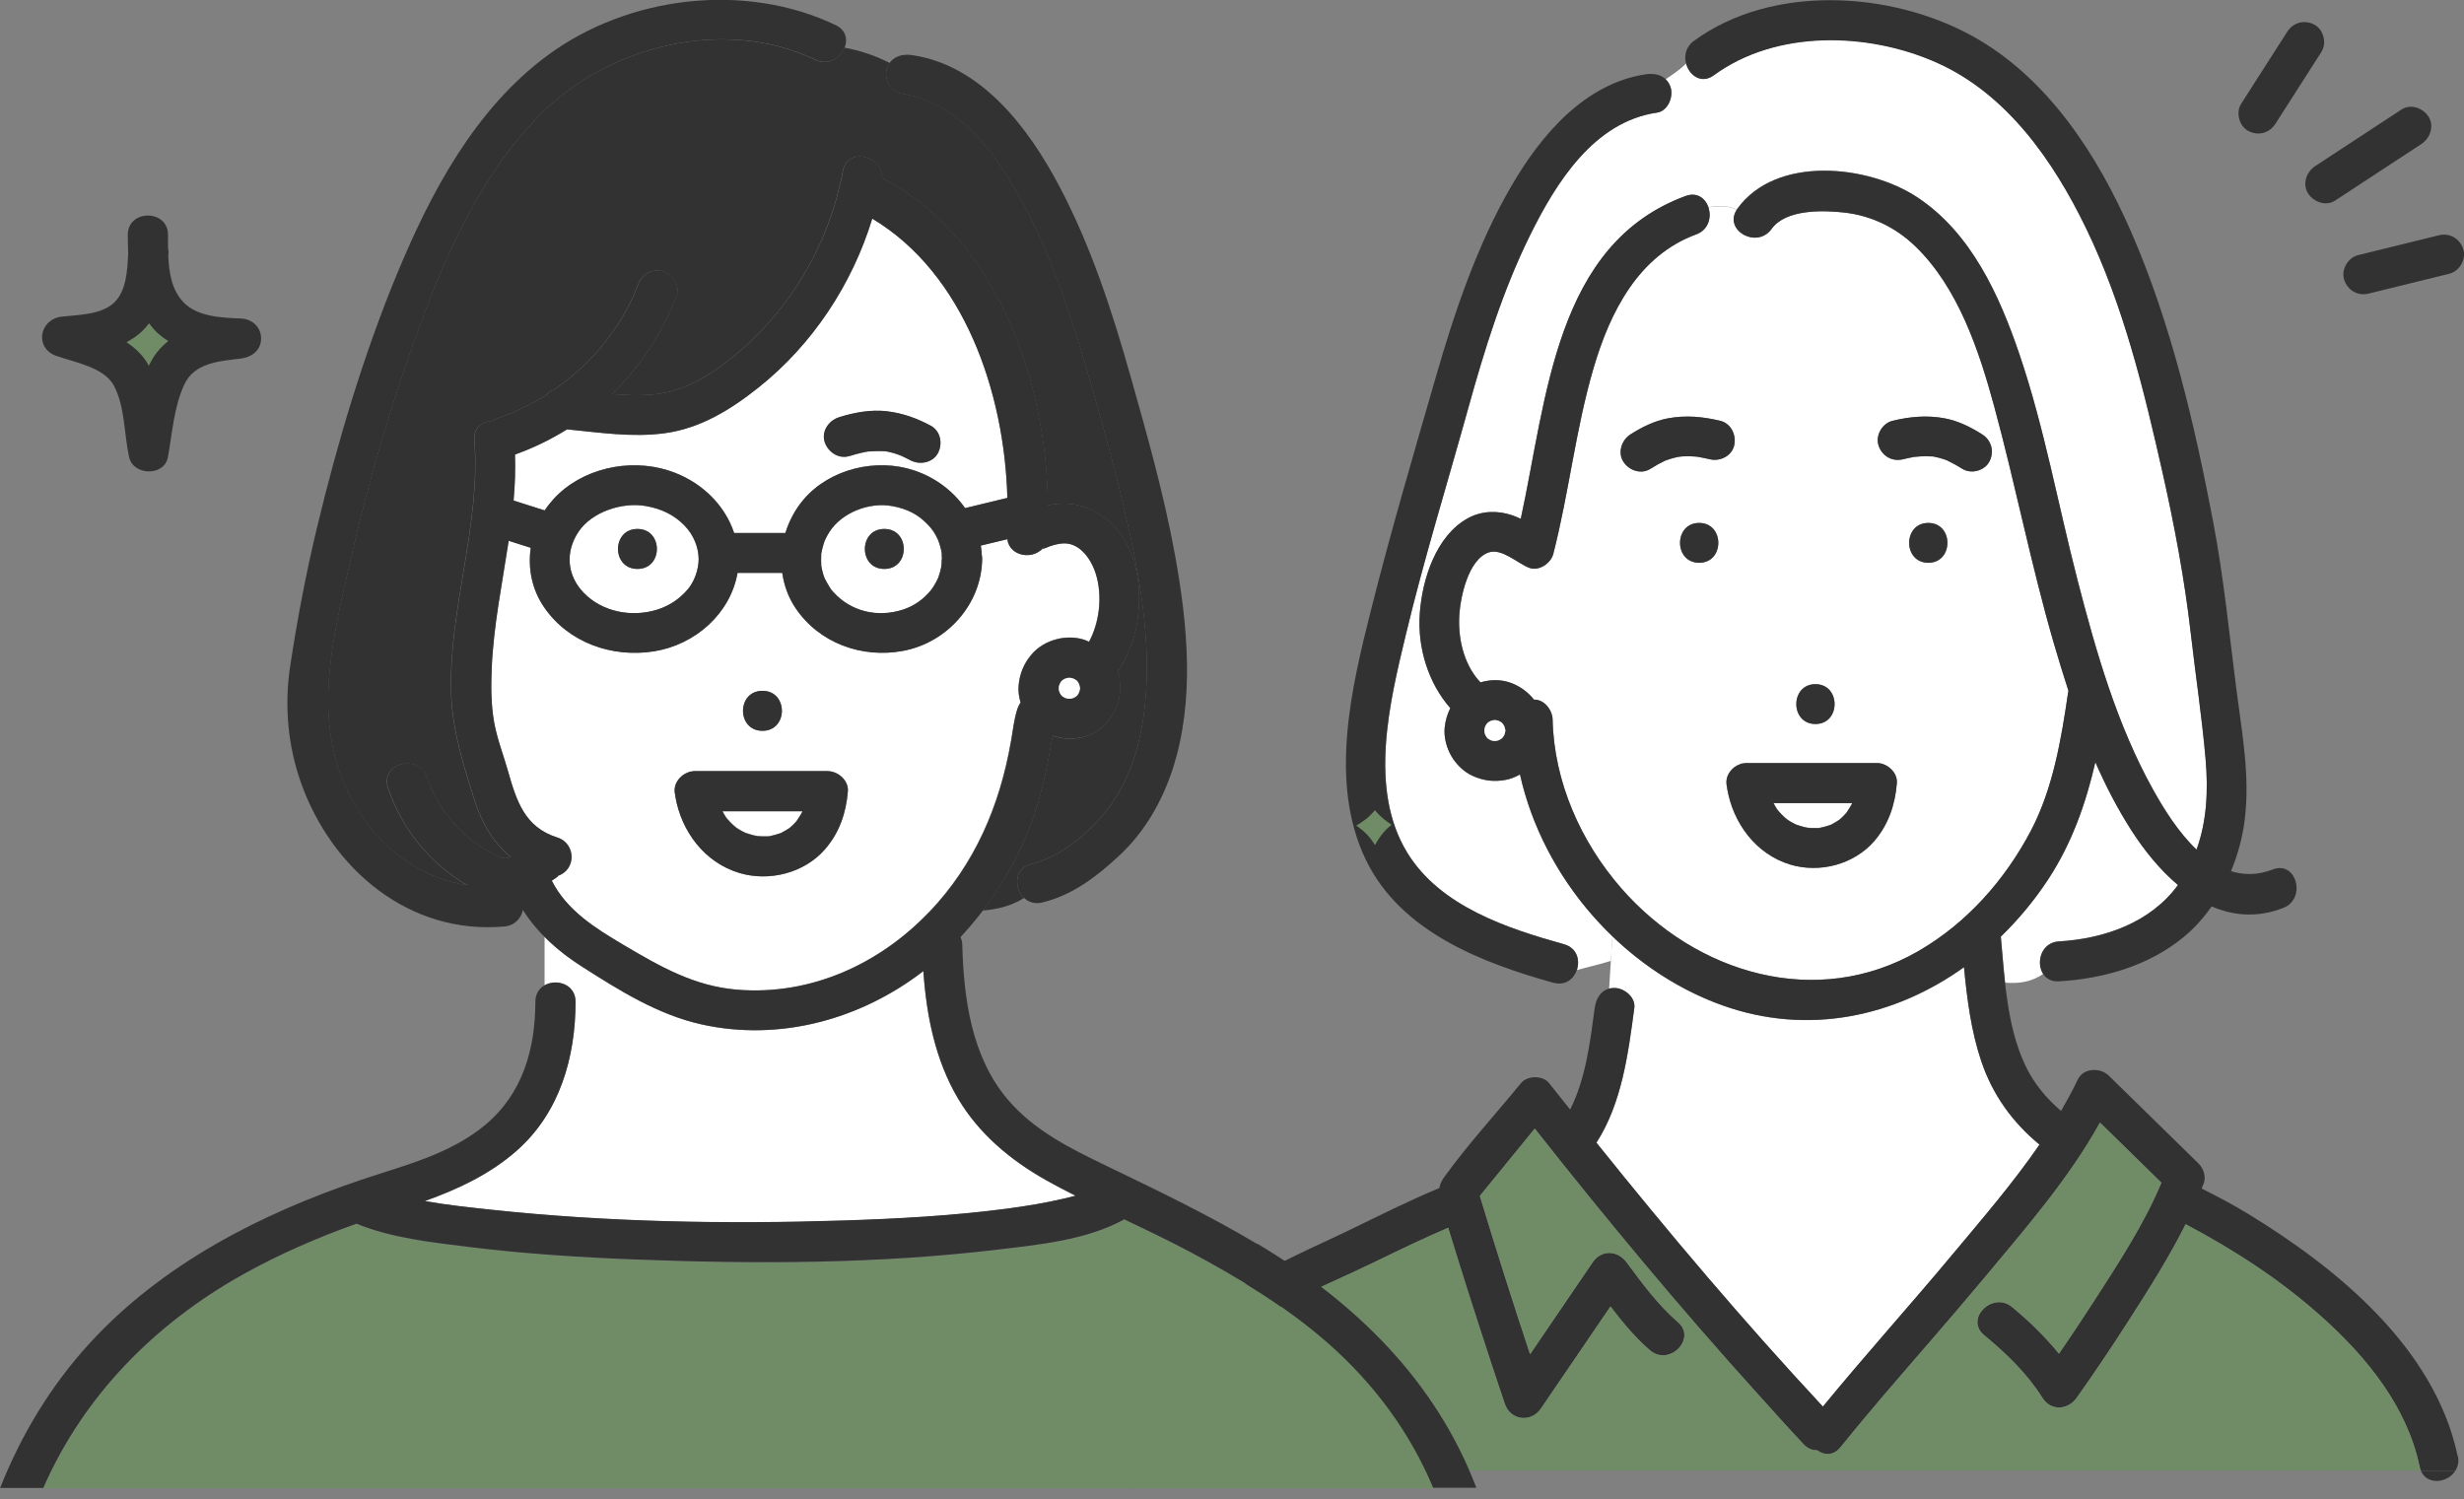
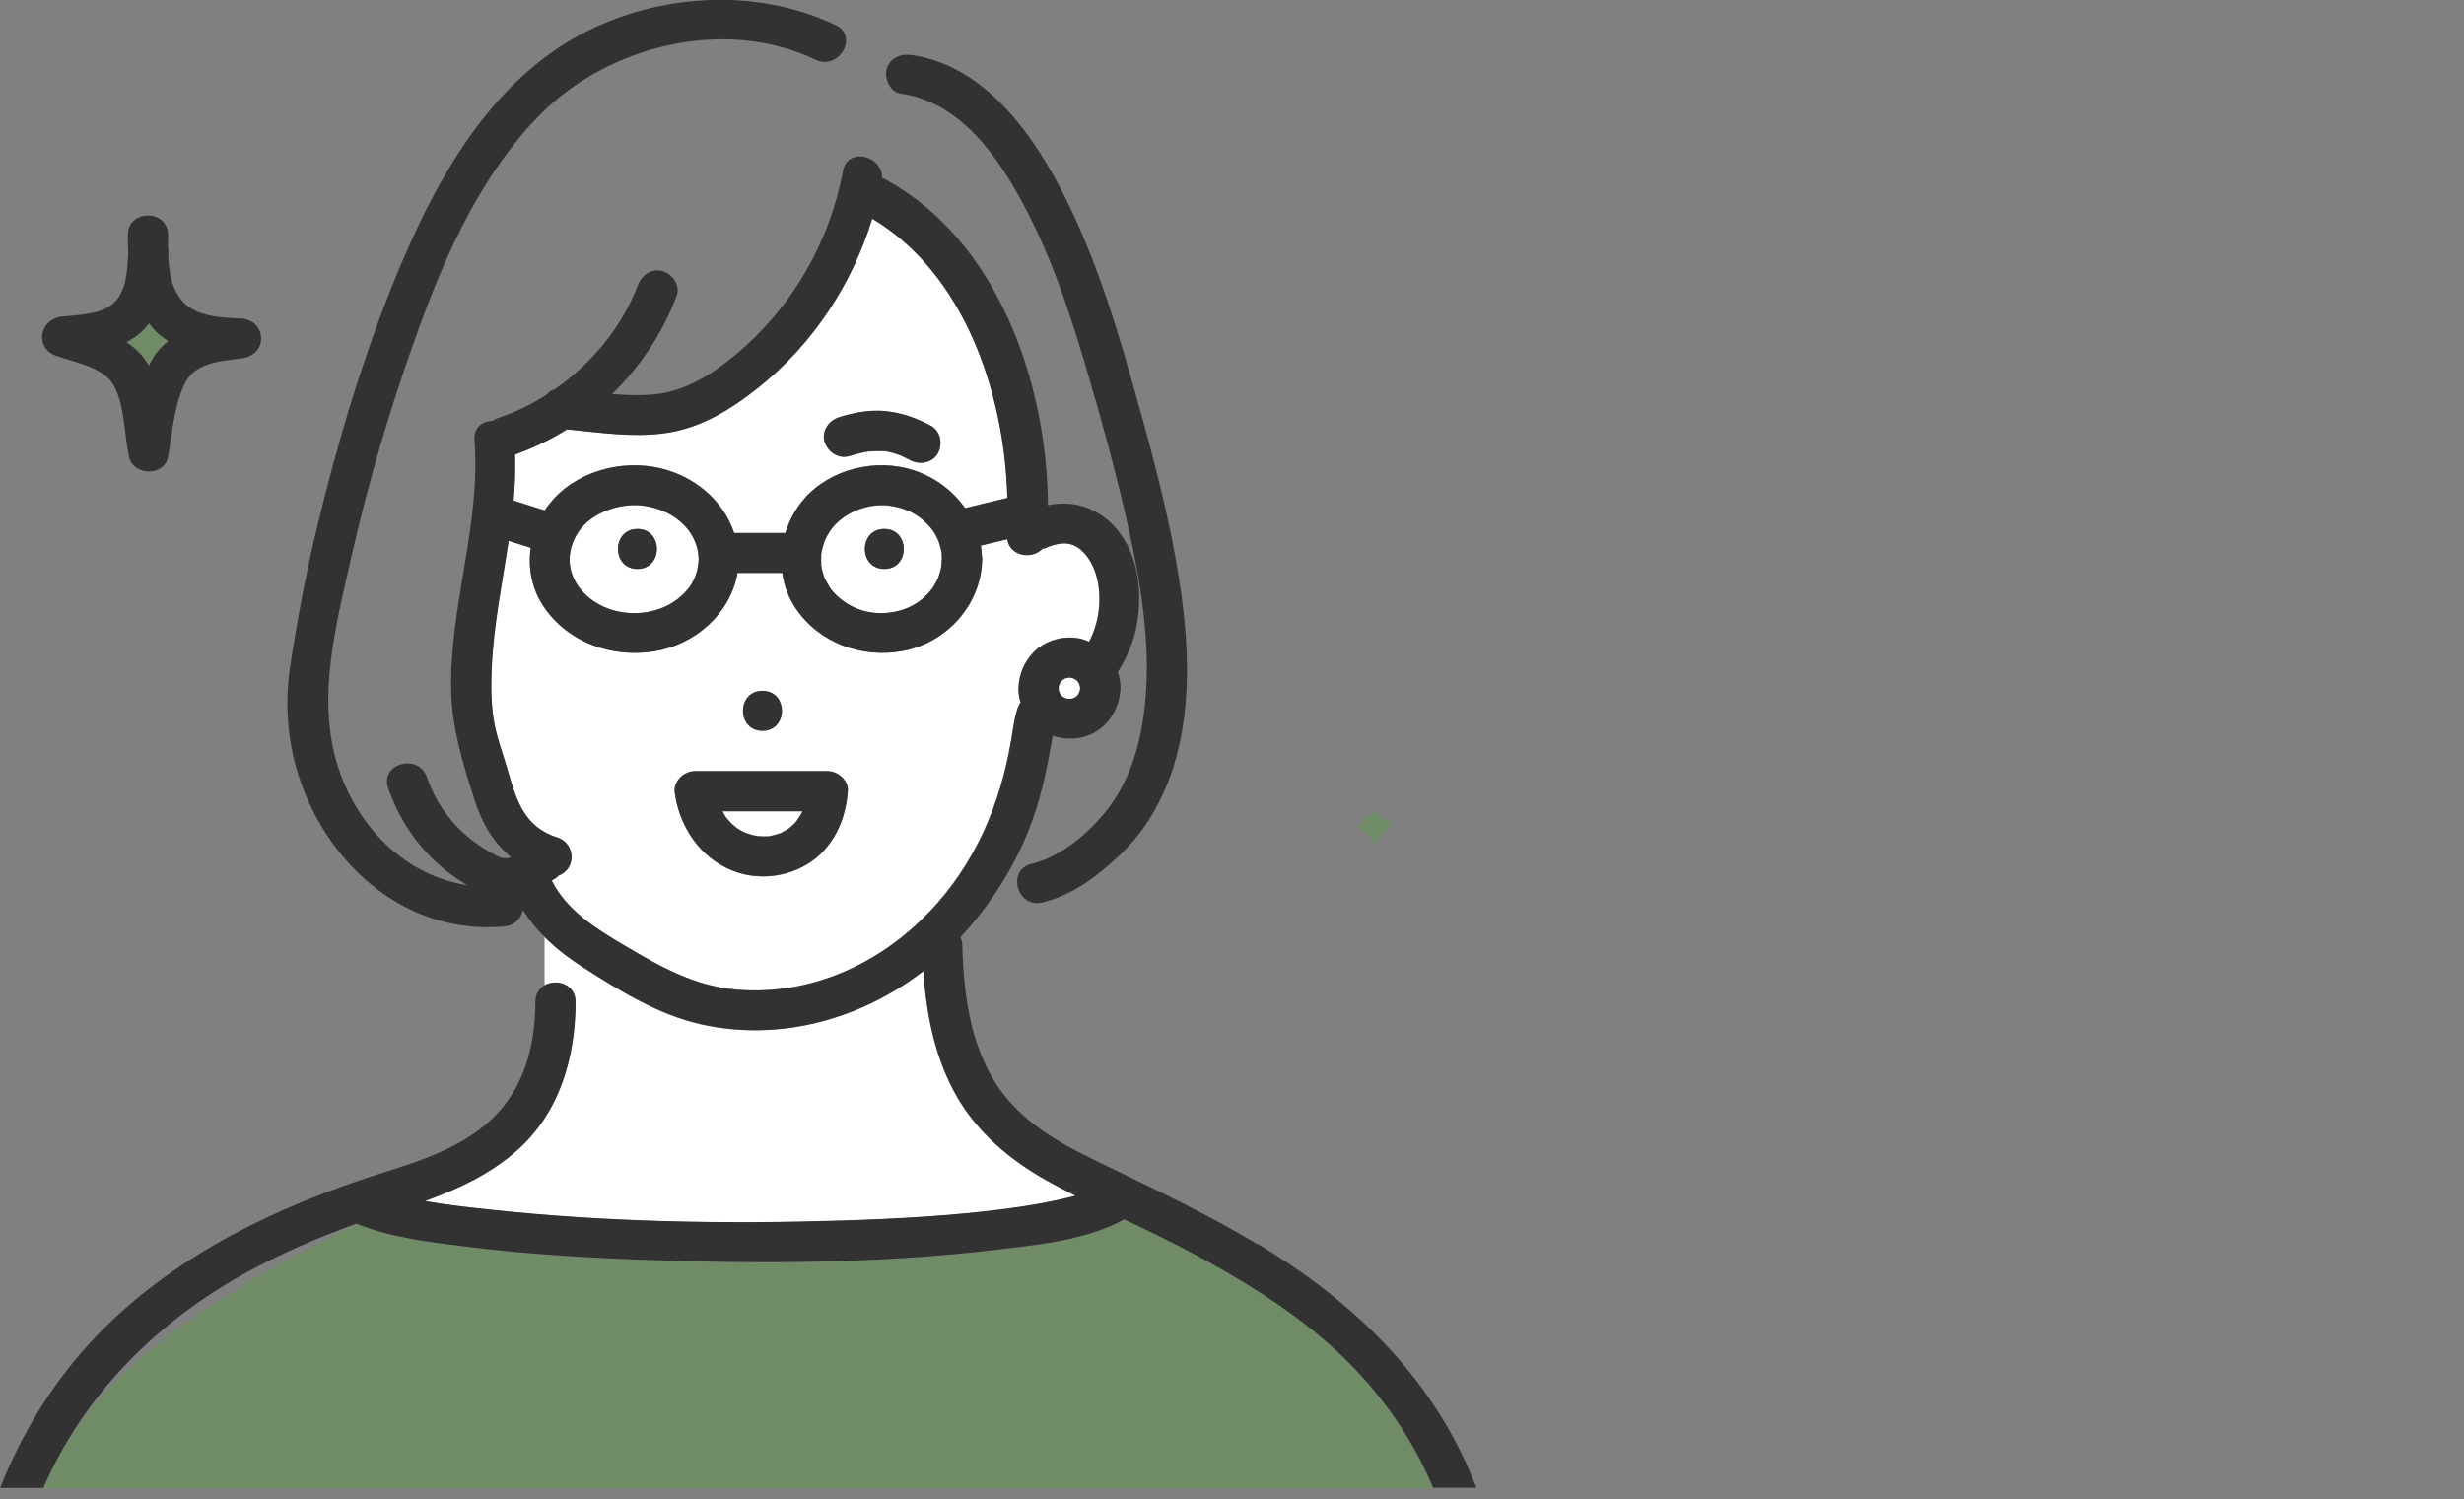
<svg xmlns="http://www.w3.org/2000/svg" width="189" height="115" viewBox="0 0 189 115" fill="none">
  <rect x="0" y="0" width="189" height="115" fill="#808080" stroke="none" />
  <g clip-path="url(#clip0_106_8349)">
    <path d="M139.669 63.499C139.669 63.499 139.567 63.513 139.5 63.526C139.574 63.526 139.655 63.519 139.669 63.499Z" fill="#FFE164" />
    <path d="M136.039 61.59C136.127 61.74 136.201 61.896 136.302 62.045C136.322 62.079 136.349 62.113 136.37 62.14C136.457 62.222 136.532 62.331 136.619 62.419C136.72 62.521 136.822 62.623 136.923 62.711C136.95 62.738 137.058 62.813 137.098 62.854C137.139 62.881 137.186 62.908 137.199 62.922C137.287 62.983 137.375 63.037 137.469 63.084C137.571 63.146 137.679 63.193 137.786 63.248C137.786 63.248 137.786 63.248 137.8 63.248C137.989 63.309 138.178 63.377 138.373 63.424C138.475 63.451 138.569 63.465 138.67 63.485C138.697 63.485 138.731 63.492 138.731 63.492C138.933 63.506 139.129 63.512 139.331 63.506C139.352 63.506 139.419 63.506 139.493 63.506C139.507 63.506 139.493 63.506 139.52 63.499C139.561 63.492 139.601 63.485 139.649 63.478C139.858 63.438 140.067 63.383 140.262 63.315C140.316 63.295 140.37 63.275 140.424 63.261C140.445 63.261 140.451 63.254 140.458 63.248C140.499 63.22 140.539 63.193 140.566 63.186C140.748 63.091 140.91 62.983 141.086 62.874C141.099 62.874 141.099 62.867 141.106 62.86C141.113 62.86 141.113 62.854 141.126 62.84C141.2 62.772 141.281 62.704 141.355 62.629C141.443 62.548 141.524 62.453 141.605 62.364C141.619 62.344 141.639 62.331 141.652 62.31C141.767 62.12 141.902 61.943 142.003 61.753C142.03 61.699 142.064 61.638 142.091 61.577H136.053L136.039 61.59Z" fill="white" />
    <path d="M169.186 58.235C168.903 54.988 168.411 51.748 168.039 48.509C167.567 44.406 166.805 40.338 165.901 36.317C164.464 29.919 162.885 23.412 160.011 17.483C157.508 12.321 153.939 7.179 148.562 4.788C143.293 2.438 136.263 2.248 131.466 5.759C130.508 6.459 129.583 5.766 129.341 4.863C128.855 5.359 128.295 5.719 127.748 6.092C127.93 6.262 128.086 6.466 128.167 6.758C128.356 7.485 127.924 8.517 127.107 8.639C122.263 9.339 119.349 14.025 117.352 18.08C115.274 22.298 113.87 26.835 112.616 31.352C111.017 37.118 109.235 42.864 107.839 48.685C106.598 53.861 104.958 60.524 107.947 65.407C110.47 69.53 115.604 71.215 119.983 72.437C120.968 72.716 121.211 73.653 120.954 74.414C121.825 74.169 122.695 73.986 123.565 73.707L123.68 71.819C120.199 68.471 117.635 64.117 116.589 59.41C116.239 59.614 115.854 59.763 115.476 59.831C114.586 59.994 113.762 59.892 112.939 59.512C112.278 59.206 111.711 58.649 111.34 58.024C110.963 57.386 110.747 56.564 110.814 55.824C110.868 55.274 111.017 54.785 111.246 54.323C109.586 52.441 108.709 49.724 108.905 47.048C109.094 44.42 110.16 41.092 112.602 39.754C113.655 39.176 114.889 39.149 116.009 39.536C116.225 39.611 116.441 39.699 116.65 39.801C118.647 30.625 119.275 18.712 129.3 15.037C130.17 14.718 130.798 15.207 131.034 15.886C131.85 15.791 132.606 15.751 133.22 16.083C133.233 16.056 133.247 16.036 133.26 16.009C136.229 11.879 143.306 12.633 147.078 15.133C151.193 17.856 153.352 22.617 154.897 27.154C156.82 32.812 157.879 38.755 159.37 44.542C160.787 50.01 162.386 55.593 165.145 60.551C165.988 62.066 167.102 63.845 168.485 65.163C169.274 62.989 169.389 60.653 169.18 58.242L169.186 58.235Z" fill="white" />
    <path d="M131.036 15.88C131.299 16.634 131.07 17.625 130.112 17.979C125.666 19.609 123.493 23.942 122.232 28.248C120.862 32.914 120.356 37.777 119.148 42.484C118.96 43.218 118.035 43.849 117.28 43.551C116.396 43.204 115.188 42.036 114.196 42.376C112.604 42.919 111.997 45.88 111.93 47.341C111.849 49.276 112.409 51.137 113.562 52.346C114.331 52.115 115.168 52.109 115.903 52.387C116.625 52.659 117.199 53.087 117.671 53.671C118.46 53.637 119.081 54.479 119.095 55.199C119.202 59.967 121.247 64.565 124.35 68.124C130.071 74.686 139.341 77.47 147.167 72.947C150.865 70.807 153.806 67.486 155.79 63.703C157.476 60.49 158.117 56.673 158.637 53.107C158.637 53.066 158.657 53.039 158.664 53.005C158.266 51.783 157.888 50.553 157.537 49.337C155.796 43.347 154.609 37.22 152.976 31.209C151.802 26.89 150.203 22.067 146.911 18.889C145.413 17.442 143.558 16.545 141.493 16.308C139.868 16.117 136.993 16.029 135.887 17.564C134.767 19.12 132.21 17.666 133.222 16.097C132.608 15.764 131.852 15.798 131.036 15.9V15.88ZM130.334 43.17C128.378 43.17 128.378 40.114 130.334 40.114C132.291 40.114 132.291 43.17 130.334 43.17ZM147.91 43.17C145.953 43.17 145.953 40.114 147.91 40.114C149.866 40.114 149.866 43.17 147.91 43.17ZM145.157 32.283C146.479 31.957 147.808 31.841 149.158 32.086C150.19 32.276 151.168 32.758 152.052 33.322C152.767 33.777 152.99 34.66 152.598 35.414C152.227 36.127 151.195 36.392 150.521 35.964C150.149 35.726 149.765 35.516 149.36 35.325C149.353 35.325 149.34 35.319 149.333 35.312C149.232 35.271 149.131 35.237 149.023 35.203C148.827 35.142 148.625 35.088 148.416 35.047C148.355 35.033 148.294 35.027 148.233 35.013C148.213 35.013 148.22 35.013 148.213 35.013C148.159 35.013 148.105 35.013 148.065 35.013C147.815 34.999 147.565 34.999 147.323 35.013C147.188 35.02 147.059 35.033 146.925 35.047C146.904 35.047 146.891 35.047 146.871 35.047C146.871 35.047 146.871 35.047 146.864 35.047C146.56 35.101 146.263 35.162 145.967 35.237C145.137 35.441 144.361 34.979 144.098 34.171C143.848 33.403 144.388 32.48 145.157 32.289V32.283ZM139.254 52.482C141.21 52.482 141.21 55.539 139.254 55.539C137.297 55.539 137.297 52.482 139.254 52.482ZM133.472 58.622C133.472 58.622 133.512 58.595 133.539 58.588C133.566 58.581 133.593 58.581 133.613 58.575C133.654 58.561 133.701 58.561 133.748 58.554C133.782 58.554 133.816 58.547 133.849 58.541C133.883 58.541 133.91 58.534 133.944 58.534H143.983C144.752 58.534 145.562 59.24 145.501 60.062C145.373 61.713 144.86 63.241 143.774 64.511C142.215 66.324 139.571 67.004 137.311 66.318C134.679 65.516 132.925 63.139 132.48 60.47C132.48 60.449 132.48 60.429 132.48 60.402C132.453 60.293 132.433 60.178 132.426 60.062C132.406 59.621 132.622 59.213 132.939 58.935C132.979 58.894 133.02 58.86 133.067 58.833C133.188 58.745 133.33 58.677 133.472 58.622ZM133.02 34.164C132.831 34.986 131.92 35.42 131.151 35.23C130.84 35.156 130.53 35.101 130.22 35.04C130.193 35.04 130.173 35.04 130.146 35.033C130.017 35.02 129.882 35.013 129.748 35.006C129.498 34.993 129.255 34.993 129.005 35.013C128.972 35.013 128.891 35.027 128.823 35.033C128.769 35.04 128.715 35.054 128.688 35.054C128.472 35.094 128.257 35.156 128.047 35.224C127.946 35.258 127.838 35.291 127.737 35.332C127.737 35.332 127.737 35.332 127.73 35.332C127.339 35.522 126.961 35.733 126.59 35.964C125.875 36.419 124.944 36.093 124.512 35.414C124.06 34.701 124.384 33.75 125.059 33.322C125.942 32.758 126.921 32.276 127.953 32.086C129.302 31.834 130.625 31.957 131.954 32.283C132.777 32.486 133.195 33.376 133.013 34.164H133.02Z" fill="white" />
-     <path d="M157.928 72.207C161.376 72.01 164.952 70.78 167.057 67.88C165.66 66.705 164.459 65.204 163.494 63.703C162.428 62.046 161.518 60.28 160.721 58.459C159.993 61.618 158.927 64.667 157.112 67.432C156.053 69.048 154.825 70.522 153.469 71.84C153.577 72.995 153.664 74.183 153.799 75.379C154.778 75.453 155.756 75.379 156.734 74.699C156.154 73.837 156.559 72.281 157.935 72.2L157.928 72.207Z" fill="white" />
    <path d="M151.977 81.417C151.194 79.107 150.884 76.648 150.647 74.203C145.338 78 138.672 79.481 132.087 77.117C128.957 75.99 126.096 74.149 123.674 71.826L123.56 73.714L123.425 75.868C123.553 75.834 123.695 75.806 123.843 75.806C124.585 75.813 125.469 76.513 125.361 77.335C124.895 80.826 124.403 84.65 122.453 87.672C128.019 94.614 133.767 101.412 139.826 107.919C143.078 103.953 146.512 100.142 149.797 96.21C152.037 93.527 154.412 90.769 156.443 87.822C154.372 86.117 152.847 84.011 151.977 81.43V81.417Z" fill="white" />
-     <path d="M87.807 113.407C87.915 113.21 88.022 113.007 88.137 112.81H85C85.182 114.059 87.044 114.813 87.807 113.407Z" fill="#323232" />
    <path d="M185.684 112.81C186.169 113.964 187.762 113.767 188.342 112.81H185.684Z" fill="#323232" />
    <path d="M188.515 111.696C186.761 103.382 179.252 97.263 172.39 93.085C171.243 92.386 170.063 91.768 168.875 91.17C168.929 91.027 168.99 90.891 169.044 90.756C169.226 90.267 169.01 89.621 168.653 89.268C166.352 87.013 164.051 84.758 161.751 82.51C161.103 81.872 159.794 81.906 159.369 82.823C158.985 83.638 158.546 84.432 158.094 85.22C156.961 84.249 155.996 83.108 155.335 81.695C153.931 78.693 153.769 75.114 153.473 71.853C154.829 70.536 156.063 69.055 157.116 67.445C158.924 64.681 159.997 61.638 160.725 58.473C161.521 60.293 162.432 62.059 163.498 63.716C164.463 65.218 165.664 66.719 167.06 67.894C164.955 70.787 161.38 72.016 157.932 72.22C155.989 72.336 155.976 75.392 157.932 75.277C161.353 75.08 164.821 74.088 167.506 71.874C168.322 71.201 169.03 70.4 169.644 69.531C171.311 70.25 173.153 70.42 175.136 69.646C176.938 68.946 176.155 65.985 174.327 66.698C173.173 67.146 172.107 67.133 171.129 66.827C171.655 65.557 172.019 64.212 172.181 62.874C172.599 59.546 171.972 56.218 171.547 52.924C170.994 48.631 170.582 44.359 169.773 40.1C168.336 32.554 166.554 24.873 163.478 17.809C160.894 11.886 157.062 5.95 151.287 2.764C145.019 -0.693 135.904 -1.236 129.927 3.138C128.362 4.286 129.873 6.935 131.458 5.78C136.255 2.269 143.285 2.466 148.554 4.809C153.931 7.206 157.507 12.348 160.003 17.503C162.877 23.426 164.449 29.933 165.893 36.338C166.797 40.365 167.56 44.427 168.032 48.529C168.403 51.769 168.896 55.009 169.179 58.256C169.388 60.667 169.273 63.003 168.484 65.177C167.101 63.859 165.981 62.08 165.144 60.565C162.385 55.607 160.786 50.024 159.369 44.556C157.871 38.776 156.819 32.833 154.896 27.168C153.351 22.631 151.192 17.877 147.077 15.146C143.305 12.647 136.228 11.893 133.26 16.023C132.113 17.619 134.744 19.147 135.884 17.564C136.984 16.029 139.865 16.124 141.491 16.308C143.555 16.546 145.41 17.449 146.908 18.889C150.194 22.061 151.799 26.883 152.973 31.21C154.606 37.227 155.793 43.354 157.534 49.338C157.892 50.553 158.263 51.783 158.661 53.005C158.654 53.039 158.641 53.073 158.634 53.107C158.114 56.673 157.473 60.49 155.787 63.703C153.803 67.486 150.862 70.807 147.164 72.947C139.345 77.477 130.075 74.692 124.347 68.124C121.244 64.566 119.2 59.96 119.092 55.199C119.078 54.479 118.451 53.637 117.668 53.671C117.196 53.087 116.622 52.659 115.9 52.387C115.165 52.109 114.328 52.116 113.559 52.346C112.406 51.138 111.846 49.276 111.927 47.341C111.987 45.88 112.601 42.919 114.194 42.376C115.185 42.036 116.393 43.204 117.277 43.551C118.032 43.85 118.957 43.218 119.146 42.484C120.353 37.778 120.859 32.914 122.229 28.248C123.497 23.942 125.663 19.609 130.109 17.979C131.93 17.313 131.141 14.358 129.299 15.031C119.274 18.712 118.653 30.619 116.649 39.795C116.44 39.7 116.224 39.605 116.008 39.53C114.888 39.143 113.654 39.17 112.601 39.747C110.152 41.085 109.093 44.413 108.904 47.042C108.708 49.718 109.579 52.428 111.245 54.316C111.016 54.778 110.867 55.274 110.813 55.817C110.739 56.564 110.962 57.379 111.34 58.018C111.711 58.643 112.277 59.2 112.939 59.505C113.762 59.886 114.585 59.988 115.475 59.825C115.853 59.757 116.238 59.607 116.589 59.404C118.363 67.377 124.455 74.36 132.086 77.104C138.677 79.474 145.343 77.987 150.646 74.19C150.882 76.635 151.192 79.1 151.975 81.403C152.845 83.984 154.37 86.09 156.441 87.794C154.41 90.742 152.036 93.5 149.796 96.183C146.51 100.122 143.076 103.932 139.824 107.892C133.766 101.385 128.017 94.586 122.451 87.645C124.408 84.629 124.894 80.799 125.359 77.307C125.467 76.486 124.583 75.786 123.841 75.779C122.93 75.772 122.431 76.492 122.323 77.307C121.986 79.827 121.642 82.755 120.434 85.112C119.894 84.432 119.348 83.76 118.815 83.081C118.343 82.476 117.149 82.496 116.67 83.081C114.713 85.478 112.568 87.808 110.759 90.321C110.55 90.613 110.449 90.871 110.402 91.136C108.02 92.121 105.706 93.296 103.385 94.417C99.452 96.318 95.519 97.785 92.456 101.039C89.46 104.211 87.254 108.035 85.183 111.852C85.007 112.178 84.953 112.497 85.001 112.796H88.138C89.899 109.563 91.761 106.337 94.237 103.599C95.566 102.132 97.043 100.822 98.811 99.932C100.977 98.831 103.23 97.881 105.416 96.821C107.298 95.911 109.174 94.994 111.09 94.179C111.279 94.804 111.475 95.429 111.663 96.053C112.271 98.01 112.891 99.966 113.526 101.915C114.153 103.844 114.78 105.766 115.428 107.681C115.867 108.965 117.452 109.149 118.201 108.048C119.982 105.44 121.757 102.825 123.538 100.217C124.462 101.426 125.433 102.608 126.56 103.572C127.376 104.279 128.402 103.932 128.901 103.267C129.306 102.73 129.374 101.983 128.706 101.412C127.201 100.115 125.966 98.431 124.786 96.841C124.084 95.897 122.849 95.829 122.161 96.841C120.562 99.185 118.963 101.535 117.371 103.878C116.035 99.85 114.747 95.802 113.519 91.734C114.922 90.015 116.325 88.297 117.729 86.572C123.194 93.507 128.841 100.305 134.764 106.853C135.952 108.164 137.125 109.488 138.34 110.779C138.664 111.125 139.035 111.254 139.386 111.247C139.912 111.641 140.634 111.689 141.18 111.016C142.246 109.699 143.332 108.401 144.432 107.104C147.003 104.089 149.634 101.12 152.171 98.071C155.287 94.322 158.695 90.436 161.083 86.11C162.655 87.645 164.22 89.187 165.792 90.722C164.463 93.914 162.486 96.909 160.631 99.796C159.754 101.154 158.856 102.499 157.939 103.837C156.866 102.52 155.632 101.317 154.343 100.258C152.933 99.096 150.936 100.93 151.968 102.187C152.036 102.268 152.11 102.343 152.198 102.418C153.864 103.79 155.51 105.372 156.671 107.226C157.318 108.259 158.627 108.164 159.295 107.226C160.725 105.216 162.095 103.158 163.424 101.086C164.908 98.763 166.406 96.393 167.654 93.907C171.412 95.897 175.028 98.24 178.192 101.1C181.586 104.17 184.629 107.906 185.6 112.497C185.621 112.606 185.654 112.708 185.695 112.796H188.353C188.535 112.49 188.623 112.117 188.528 111.682L188.515 111.696ZM115.462 56.096C115.442 56.191 115.415 56.279 115.388 56.374C115.354 56.435 115.313 56.503 115.273 56.564C115.232 56.605 115.199 56.646 115.158 56.68C115.098 56.721 115.037 56.755 114.969 56.788C114.902 56.809 114.834 56.829 114.76 56.85C114.686 56.85 114.612 56.85 114.538 56.85C114.47 56.836 114.396 56.816 114.328 56.788C114.268 56.755 114.2 56.714 114.14 56.68C114.099 56.639 114.059 56.605 114.025 56.564C113.984 56.503 113.951 56.442 113.917 56.374C113.897 56.306 113.876 56.238 113.856 56.164C113.856 56.089 113.856 56.014 113.856 55.94C113.87 55.872 113.89 55.797 113.917 55.729C113.951 55.668 113.991 55.6 114.025 55.539C114.065 55.498 114.099 55.457 114.14 55.423C114.2 55.383 114.261 55.349 114.328 55.315C114.396 55.294 114.463 55.274 114.538 55.254C114.612 55.254 114.686 55.254 114.76 55.254C114.828 55.267 114.902 55.288 114.969 55.315C115.03 55.349 115.098 55.389 115.158 55.423C115.199 55.464 115.239 55.498 115.273 55.539C115.313 55.6 115.347 55.661 115.388 55.729C115.415 55.817 115.442 55.912 115.462 56.008C115.462 56.021 115.462 56.035 115.462 56.055C115.462 56.075 115.462 56.082 115.462 56.102V56.096Z" fill="#323232" />
    <path d="M152.59 35.414C152.988 34.66 152.765 33.777 152.043 33.322C151.159 32.758 150.181 32.276 149.149 32.086C147.8 31.834 146.477 31.957 145.148 32.283C144.379 32.473 143.839 33.39 144.089 34.164C144.345 34.972 145.128 35.434 145.958 35.23C146.255 35.156 146.558 35.102 146.855 35.04C146.855 35.04 146.855 35.04 146.862 35.04C146.882 35.04 146.896 35.04 146.916 35.04C147.051 35.027 147.179 35.013 147.314 35.006C147.564 34.993 147.813 34.993 148.056 35.006C148.103 35.006 148.157 35.006 148.204 35.006C148.211 35.006 148.204 35.006 148.225 35.006C148.285 35.02 148.346 35.027 148.407 35.04C148.609 35.081 148.812 35.135 149.014 35.197C149.115 35.23 149.223 35.264 149.324 35.305C149.331 35.305 149.345 35.312 149.351 35.319C149.749 35.509 150.134 35.72 150.512 35.957C151.186 36.385 152.212 36.12 152.59 35.407V35.414Z" fill="#323232" />
    <path d="M131.958 32.283C130.636 31.957 129.307 31.841 127.958 32.086C126.925 32.276 125.947 32.758 125.063 33.322C124.395 33.75 124.065 34.701 124.517 35.414C124.949 36.086 125.873 36.419 126.595 35.964C126.966 35.726 127.344 35.516 127.735 35.332C127.735 35.332 127.735 35.332 127.742 35.332C127.843 35.292 127.944 35.258 128.052 35.224C128.261 35.156 128.477 35.101 128.693 35.054C128.72 35.054 128.774 35.04 128.828 35.033C128.895 35.027 128.983 35.02 129.01 35.013C129.26 34.993 129.503 34.993 129.752 35.006C129.887 35.006 130.015 35.02 130.15 35.033C130.177 35.033 130.197 35.033 130.224 35.04C130.535 35.101 130.845 35.156 131.155 35.23C131.925 35.421 132.835 34.986 133.024 34.164C133.2 33.376 132.788 32.486 131.965 32.283H131.958Z" fill="#323232" />
    <path d="M147.909 40.114C145.952 40.114 145.952 43.17 147.909 43.17C149.865 43.17 149.865 40.114 147.909 40.114Z" fill="#323232" />
    <path d="M139.253 52.482C137.296 52.482 137.296 55.539 139.253 55.539C141.209 55.539 141.209 52.482 139.253 52.482Z" fill="#323232" />
    <path d="M130.335 40.114C128.378 40.114 128.378 43.17 130.335 43.17C132.291 43.17 132.291 40.114 130.335 40.114Z" fill="#323232" />
    <path d="M115.28 56.557C115.321 56.496 115.354 56.435 115.395 56.367C115.422 56.279 115.449 56.184 115.469 56.089C115.469 56.075 115.469 56.062 115.469 56.041C115.469 56.021 115.469 56.014 115.469 55.994C115.449 55.899 115.422 55.81 115.395 55.715C115.361 55.654 115.321 55.586 115.28 55.525C115.24 55.484 115.206 55.444 115.165 55.41C115.105 55.369 115.044 55.335 114.976 55.301C114.909 55.281 114.842 55.26 114.767 55.24C114.693 55.24 114.619 55.24 114.545 55.24C114.477 55.253 114.41 55.274 114.336 55.301C114.275 55.335 114.207 55.376 114.147 55.41C114.106 55.45 114.066 55.484 114.032 55.525C113.991 55.586 113.958 55.647 113.924 55.715C113.904 55.783 113.884 55.851 113.863 55.926C113.863 56.001 113.863 56.075 113.863 56.15C113.877 56.218 113.897 56.286 113.924 56.36C113.958 56.422 113.998 56.489 114.032 56.551C114.072 56.591 114.106 56.632 114.147 56.666C114.207 56.707 114.268 56.741 114.336 56.775C114.403 56.795 114.47 56.816 114.545 56.836C114.619 56.836 114.693 56.836 114.767 56.836C114.835 56.822 114.902 56.802 114.976 56.775C115.037 56.741 115.105 56.7 115.165 56.666C115.206 56.625 115.246 56.591 115.28 56.551V56.557Z" fill="white" />
    <path d="M119.165 75.385C121.047 75.915 121.857 72.967 119.975 72.437C115.603 71.215 110.462 69.53 107.939 65.407C104.95 60.524 106.589 53.861 107.831 48.685C109.227 42.865 111.008 37.125 112.607 31.352C113.862 26.829 115.266 22.291 117.343 18.08C119.347 14.019 122.255 9.339 127.099 8.639C127.916 8.524 128.347 7.485 128.158 6.758C127.929 5.875 127.099 5.576 126.29 5.692C121.574 6.371 118.207 10.351 115.933 14.263C113.289 18.814 111.582 23.908 110.125 28.954C108.418 34.87 106.67 40.807 105.166 46.777C103.641 52.815 101.914 60.076 104.781 65.985C107.453 71.486 113.667 73.857 119.158 75.392L119.165 75.385Z" fill="#323232" />
    <path d="M185.587 112.504C184.623 107.912 181.58 104.177 178.18 101.107C175.015 98.247 171.406 95.904 167.641 93.914C166.4 96.4 164.902 98.77 163.411 101.093C162.082 103.172 160.712 105.23 159.282 107.233C158.621 108.171 157.305 108.266 156.658 107.233C155.497 105.386 153.858 103.803 152.185 102.424C152.097 102.35 152.023 102.275 151.955 102.194C150.923 100.937 152.92 99.096 154.33 100.265C155.619 101.324 156.853 102.526 157.926 103.844C158.844 102.506 159.741 101.161 160.618 99.803C162.473 96.916 164.45 93.928 165.779 90.728C164.207 89.194 162.642 87.652 161.07 86.117C158.682 90.443 155.275 94.335 152.158 98.078C149.621 101.127 146.99 104.095 144.419 107.111C143.32 108.401 142.227 109.699 141.167 111.023C140.621 111.696 139.906 111.648 139.373 111.254C139.015 111.268 138.651 111.132 138.327 110.785C137.119 109.495 135.939 108.171 134.751 106.86C128.834 100.312 123.187 93.513 117.716 86.579C116.313 88.297 114.909 90.015 113.506 91.74C114.734 95.802 116.022 99.85 117.358 103.885C118.957 101.541 120.556 99.191 122.148 96.848C122.837 95.836 124.071 95.904 124.773 96.848C125.954 98.444 127.188 100.122 128.693 101.419C129.361 101.99 129.293 102.737 128.888 103.273C128.389 103.939 127.364 104.285 126.547 103.579C125.421 102.608 124.449 101.426 123.525 100.224C121.744 102.832 119.969 105.447 118.188 108.055C117.439 109.155 115.847 108.972 115.415 107.688C114.768 105.773 114.133 103.844 113.513 101.922C112.879 99.972 112.258 98.016 111.651 96.06C111.455 95.435 111.266 94.811 111.077 94.186C109.161 95.001 107.286 95.911 105.403 96.828C103.217 97.887 100.964 98.838 98.798 99.939C97.031 100.835 95.546 102.146 94.224 103.606C91.748 106.343 89.886 109.57 88.125 112.803H185.682C185.641 112.708 185.608 112.613 185.587 112.504Z" fill="#708C67" />
    <path d="M172.457 10.046C173.213 10.446 174.077 10.215 174.535 9.495C175.568 7.886 176.593 6.276 177.625 4.666C177.774 4.435 177.915 4.211 178.064 3.98C178.496 3.308 178.226 2.262 177.517 1.888C176.762 1.488 175.898 1.719 175.439 2.439C174.407 4.048 173.382 5.658 172.349 7.268C172.201 7.499 172.059 7.723 171.911 7.954C171.479 8.626 171.749 9.672 172.457 10.046Z" fill="#323232" />
    <path d="M180.867 19.575C180.098 19.765 179.558 20.682 179.808 21.456C180.064 22.264 180.847 22.726 181.677 22.523C183.491 22.074 185.306 21.633 187.121 21.184C187.377 21.123 187.634 21.062 187.883 20.994C188.653 20.804 189.192 19.887 188.943 19.113C188.686 18.305 187.904 17.843 187.074 18.047C185.259 18.495 183.444 18.936 181.629 19.385C181.373 19.446 181.117 19.507 180.867 19.575Z" fill="#323232" />
    <path d="M177.039 14.834C177.464 15.499 178.402 15.846 179.117 15.384C181.047 14.12 182.97 12.857 184.899 11.594C185.176 11.411 185.452 11.227 185.736 11.044C186.397 10.609 186.741 9.672 186.282 8.952C185.857 8.286 184.919 7.94 184.204 8.402C182.275 9.665 180.352 10.928 178.422 12.192C178.146 12.375 177.862 12.558 177.586 12.742C176.918 13.176 176.58 14.114 177.039 14.834Z" fill="#323232" />
    <path d="M133.941 58.534C133.941 58.534 133.881 58.541 133.847 58.541C133.813 58.541 133.779 58.548 133.746 58.555C133.698 58.555 133.658 58.568 133.611 58.575C133.584 58.575 133.557 58.575 133.536 58.589C133.509 58.595 133.496 58.616 133.469 58.623C133.327 58.67 133.186 58.738 133.064 58.833C133.017 58.867 132.976 58.901 132.936 58.935C132.612 59.22 132.403 59.621 132.423 60.062C132.423 60.178 132.45 60.293 132.477 60.402C132.477 60.422 132.477 60.443 132.477 60.47C132.929 63.139 134.677 65.516 137.308 66.318C139.568 67.004 142.213 66.318 143.771 64.511C144.857 63.248 145.37 61.72 145.498 60.062C145.559 59.241 144.749 58.534 143.98 58.534H133.941ZM139.5 63.526C139.568 63.513 139.669 63.492 139.669 63.499C139.656 63.52 139.581 63.526 139.5 63.526ZM141.646 62.331C141.646 62.331 141.612 62.372 141.599 62.385C141.518 62.474 141.437 62.562 141.349 62.65C141.275 62.725 141.194 62.793 141.12 62.861C141.113 62.867 141.106 62.874 141.099 62.881C141.093 62.881 141.086 62.881 141.079 62.895C140.911 63.003 140.742 63.119 140.56 63.207C140.539 63.221 140.492 63.248 140.452 63.268C140.438 63.268 140.432 63.268 140.418 63.282C140.364 63.295 140.31 63.323 140.256 63.336C140.054 63.404 139.851 63.458 139.642 63.499C139.602 63.506 139.554 63.513 139.514 63.52C139.494 63.52 139.494 63.52 139.487 63.526C139.42 63.526 139.345 63.526 139.325 63.526C139.123 63.533 138.927 63.526 138.725 63.513C138.725 63.513 138.691 63.513 138.664 63.506C138.563 63.486 138.461 63.472 138.367 63.445C138.171 63.397 137.982 63.329 137.794 63.268C137.794 63.268 137.794 63.268 137.78 63.268C137.672 63.214 137.571 63.16 137.463 63.105C137.369 63.051 137.281 62.997 137.193 62.942C137.18 62.935 137.139 62.908 137.092 62.874C137.045 62.84 136.943 62.759 136.917 62.732C136.809 62.637 136.707 62.541 136.613 62.44C136.525 62.351 136.451 62.243 136.363 62.161C136.343 62.127 136.316 62.1 136.296 62.066C136.195 61.923 136.12 61.767 136.033 61.611H142.071C142.044 61.672 142.017 61.727 141.983 61.788C141.875 61.985 141.747 62.161 141.632 62.344L141.646 62.331Z" fill="#323232" />
  </g>
  <g clip-path="url(#clip1_106_8349)">
    <path d="M50.42 46.76C51.312 46.48 52.087 45.975 52.724 45.239C53.259 44.625 53.575 43.712 53.588 42.9C53.575 41.973 53.204 41.045 52.498 40.316C51.716 39.511 50.742 39.033 49.535 38.822C47.656 38.495 45.386 39.306 44.392 40.766C43.322 42.334 43.487 44.155 44.776 45.484C46.175 46.93 48.424 47.387 50.42 46.767V46.76ZM48.898 40.575C50.886 40.575 50.886 43.643 48.898 43.643C46.909 43.643 46.909 40.575 48.898 40.575Z" fill="white" />
    <path d="M39.508 34.867C39.542 36.047 39.508 37.219 39.398 38.392C40.194 38.645 40.989 38.897 41.785 39.149C41.991 38.843 42.217 38.542 42.478 38.263C44.624 35.924 48.238 35.133 51.242 36.074C53.628 36.817 55.555 38.59 56.316 40.881H60.246C60.534 39.954 60.993 39.074 61.645 38.311C63.661 35.951 67.227 35.105 70.142 36.087C71.746 36.626 73.104 37.656 74.03 38.972C75.114 38.713 76.19 38.447 77.274 38.188C77.061 30.134 73.968 20.983 66.912 16.769C65.362 21.815 62.324 26.431 58.182 29.725C56.063 31.41 53.745 32.848 51.016 33.223C48.519 33.564 45.989 33.169 43.499 32.93C42.251 33.708 40.921 34.355 39.515 34.86L39.508 34.867ZM64.333 32.023C65.513 31.648 66.802 31.41 68.043 31.559C69.243 31.703 70.327 32.098 71.39 32.664C72.151 33.073 72.323 34.048 71.945 34.765C71.548 35.515 70.546 35.692 69.833 35.317C69.621 35.201 69.408 35.092 69.189 34.996C69.168 34.99 69.147 34.976 69.134 34.969C69.051 34.928 68.955 34.901 68.873 34.874C68.667 34.799 68.462 34.737 68.249 34.69C68.146 34.669 68.05 34.642 67.947 34.628C67.947 34.628 67.934 34.628 67.927 34.628C67.474 34.587 67.035 34.628 66.583 34.642C66.535 34.649 66.48 34.655 66.432 34.669C66.301 34.696 66.171 34.724 66.041 34.751C65.739 34.819 65.444 34.908 65.156 34.996C64.333 35.255 63.51 34.69 63.257 33.926C62.996 33.114 63.565 32.282 64.333 32.037V32.023Z" fill="white" />
    <path d="M72.241 42.9C72.241 42.852 72.213 42.443 72.227 42.45C72.213 42.361 72.2 42.273 72.179 42.191C72.145 42.034 72.103 41.884 72.055 41.734C72.055 41.734 71.946 41.448 71.953 41.441C71.719 40.916 71.493 40.595 71.171 40.261C70.41 39.463 69.58 39.04 68.421 38.829C66.645 38.508 64.546 39.34 63.607 40.82C63.476 41.025 63.353 41.243 63.257 41.468C63.236 41.523 63.195 41.625 63.188 41.659C63.154 41.789 63.106 41.911 63.079 42.041C63.051 42.143 63.031 42.245 63.01 42.355C62.996 42.409 62.989 42.443 62.983 42.464C62.983 42.491 62.983 42.525 62.983 42.586C62.983 42.832 62.969 43.077 62.983 43.323C62.983 43.371 62.983 43.384 62.983 43.391C62.996 43.473 63.01 43.548 63.024 43.63C63.044 43.732 63.072 43.834 63.099 43.937C63.133 44.066 63.175 44.189 63.223 44.312C63.236 44.346 63.243 44.366 63.243 44.373C63.257 44.394 63.264 44.414 63.284 44.448C63.387 44.66 63.511 44.857 63.634 45.062C63.771 45.287 63.716 45.212 63.922 45.437C65.259 46.917 67.296 47.401 69.23 46.78C70.039 46.521 70.814 46.023 71.431 45.239C71.452 45.198 71.596 44.994 71.596 45C71.665 44.891 71.733 44.775 71.795 44.66C71.85 44.557 71.905 44.448 71.953 44.339C71.96 44.312 71.973 44.291 71.987 44.237C72.186 43.65 72.22 43.398 72.227 42.914L72.241 42.9ZM67.831 43.643C65.842 43.643 65.842 40.575 67.831 40.575C69.82 40.575 69.82 43.643 67.831 43.643Z" fill="white" />
    <path d="M55.426 62.219C55.515 62.369 55.59 62.526 55.693 62.676C55.714 62.71 55.741 62.744 55.762 62.771C55.851 62.853 55.926 62.962 56.016 63.051C56.118 63.153 56.221 63.255 56.324 63.344C56.352 63.371 56.461 63.446 56.502 63.487C56.544 63.514 56.592 63.542 56.605 63.555C56.694 63.61 56.784 63.671 56.88 63.719C56.983 63.78 57.092 63.828 57.202 63.883C57.202 63.883 57.202 63.883 57.216 63.883C57.408 63.944 57.6 64.012 57.799 64.06C57.901 64.087 57.997 64.101 58.1 64.121C58.128 64.121 58.162 64.128 58.162 64.128C58.368 64.142 58.567 64.149 58.772 64.142C58.793 64.142 58.861 64.142 58.937 64.142C58.951 64.142 58.937 64.142 58.964 64.135C59.005 64.128 59.047 64.121 59.095 64.115C59.307 64.073 59.52 64.019 59.719 63.951C59.774 63.93 59.828 63.91 59.883 63.896C59.904 63.896 59.911 63.889 59.925 63.883C59.966 63.855 60.007 63.828 60.034 63.821C60.219 63.726 60.384 63.617 60.562 63.508C60.576 63.508 60.576 63.501 60.583 63.494C60.59 63.487 60.59 63.487 60.603 63.474C60.679 63.405 60.761 63.337 60.837 63.262C60.926 63.18 61.008 63.085 61.09 62.996C61.104 62.976 61.125 62.962 61.138 62.942C61.255 62.751 61.392 62.573 61.495 62.382C61.522 62.328 61.557 62.267 61.584 62.205H55.446L55.426 62.219Z" fill="white" />
    <path d="M59.109 64.135C59.109 64.135 59.006 64.149 58.938 64.162C59.013 64.162 59.095 64.156 59.109 64.135Z" fill="#FFE164" />
    <path d="M77.542 56.859C77.672 56.082 77.761 55.27 77.988 54.513C78.063 54.254 78.159 54.05 78.276 53.886C78.145 53.449 78.084 52.999 78.125 52.563C78.214 51.67 78.516 50.913 79.092 50.224C80.059 49.058 81.862 48.581 83.282 49.112C83.364 49.147 83.44 49.187 83.522 49.221C83.549 49.174 83.577 49.126 83.604 49.071C84.407 47.476 84.578 45.328 83.92 43.657C83.591 42.825 82.939 41.918 82.013 41.714C81.526 41.604 80.964 41.734 80.505 41.898C80.388 41.938 80.237 42.027 80.114 42.048C80.038 42.061 79.97 42.095 79.922 42.136C79.737 42.382 79.764 42.252 79.922 42.136C79.97 42.075 80.025 41.993 80.107 41.87C79.38 43.009 77.419 42.716 77.261 41.352C76.582 41.516 75.903 41.679 75.224 41.843C75.258 42.061 75.272 42.293 75.293 42.518C75.32 42.634 75.334 42.757 75.327 42.886C75.272 46.337 72.639 49.297 69.237 49.924C66.09 50.504 62.832 49.324 61.022 46.651C60.453 45.812 60.13 44.884 59.993 43.937H56.564C56.016 47.053 53.334 49.44 50.173 49.951C46.95 50.469 43.596 49.297 41.724 46.569C40.778 45.191 40.483 43.568 40.702 42.014C40.14 41.836 39.571 41.652 39.008 41.475C38.514 44.741 37.843 48.001 37.705 51.274C37.65 52.652 37.65 54.056 37.897 55.42C38.124 56.688 38.597 57.889 38.953 59.13C39.605 61.421 40.236 63.446 42.732 64.231C44.186 64.688 44.213 66.74 42.732 67.19C43.006 67.108 42.423 67.47 42.348 67.524C42.334 67.531 42.327 67.538 42.314 67.545C43.466 69.829 45.633 71.18 47.841 72.489C50.618 74.132 53.252 75.646 56.55 75.912C62.167 76.369 67.441 73.962 71.267 69.945C74.772 66.27 76.685 61.769 77.535 56.845L77.542 56.859ZM58.484 52.992C60.473 52.992 60.473 56.061 58.484 56.061C56.496 56.061 56.496 52.992 58.484 52.992ZM63.278 65.151C61.694 66.972 59.005 67.654 56.708 66.965C54.034 66.16 52.251 63.774 51.798 61.094C51.798 61.073 51.798 61.053 51.798 61.026C51.771 60.916 51.75 60.801 51.743 60.685C51.723 60.241 51.942 59.832 52.264 59.553C52.306 59.512 52.347 59.478 52.395 59.45C52.525 59.362 52.662 59.294 52.806 59.239C52.834 59.232 52.847 59.212 52.875 59.205C52.902 59.205 52.929 59.198 52.95 59.191C52.998 59.178 53.039 59.178 53.087 59.171C53.121 59.171 53.156 59.164 53.19 59.157C53.224 59.157 53.252 59.15 53.286 59.15H63.49C64.272 59.15 65.095 59.859 65.034 60.685C64.903 62.342 64.382 63.876 63.278 65.144V65.151Z" fill="white" />
-     <path d="M62.536 4.589C55.589 1.261 46.605 3.491 41.346 8.872C37.005 13.304 34.282 19.257 32.184 24.999C30.092 30.721 28.309 36.667 26.965 42.607C25.689 48.267 24.002 54.343 26.32 59.941C28.055 64.135 31.512 67.238 35.839 67.913C32.945 66.228 30.84 63.596 29.756 60.446C29.111 58.57 32.094 57.773 32.732 59.627C33.569 62.062 35.256 64.046 37.485 65.322C38.246 65.758 38.575 65.976 39.185 65.758C37.862 64.68 36.97 63.201 36.388 61.38C35.53 58.686 34.68 56.006 34.598 53.156C34.406 46.637 36.888 40.268 36.381 33.762C36.305 32.794 37.011 32.309 37.766 32.289C37.896 32.2 38.033 32.125 38.191 32.071C39.494 31.641 40.735 31.034 41.901 30.298C42.052 30.1 42.258 29.95 42.525 29.875C45.392 27.891 47.703 25.081 48.917 21.876C49.212 21.099 49.952 20.567 50.816 20.805C51.571 21.01 52.188 21.917 51.893 22.694C50.809 25.565 49.102 28.129 46.935 30.23C48.08 30.325 49.218 30.366 50.343 30.236C52.579 29.984 54.567 28.723 56.268 27.331C60.671 23.724 63.599 18.685 64.648 13.113C64.998 11.265 67.7 11.927 67.645 13.659C67.707 13.686 67.775 13.707 67.837 13.741C76.457 18.364 80.298 29.302 80.366 38.761C80.455 38.74 80.545 38.726 80.627 38.713C82.307 38.433 83.871 38.904 85.126 40.056C87.286 42.041 87.683 45.28 87.169 48.021C86.943 49.242 86.422 50.456 85.729 51.56C85.859 51.963 85.928 52.379 85.935 52.794C85.935 52.91 85.921 53.013 85.9 53.122C85.818 53.967 85.489 54.731 84.933 55.386C84.426 55.986 83.63 56.45 82.856 56.593C82.115 56.722 81.422 56.675 80.737 56.443C80.675 56.77 80.613 57.091 80.558 57.418C80.112 59.996 79.53 62.355 78.432 64.769C77.616 66.563 76.574 68.267 75.374 69.85C76.546 69.747 77.575 69.488 78.556 68.881C77.767 68.145 77.767 66.597 79.125 66.269C81.313 65.744 83.445 64.005 84.94 62.096C86.525 60.071 87.347 57.534 87.711 55.024C88.417 50.135 87.594 45.068 86.525 40.295C85.585 36.108 84.433 31.948 83.212 27.829C81.882 23.335 80.339 18.841 78.007 14.757C76.039 11.306 73.296 7.767 69.099 7.167C68.276 7.051 67.817 6.001 68.022 5.278C68.07 5.101 68.159 4.964 68.249 4.835C67.179 4.276 65.999 3.88 64.772 3.655C64.463 4.446 63.531 5.067 62.536 4.589Z" fill="#323232" />
    <path d="M44.144 76.86C44.13 81.129 42.93 85.364 39.632 88.275C37.588 90.082 35.133 91.228 32.582 92.142C34.276 92.442 35.997 92.619 37.65 92.803C46.599 93.765 55.679 93.922 64.669 93.635C68.853 93.506 73.056 93.274 77.206 92.728C78.687 92.537 80.161 92.292 81.615 91.951C81.917 91.883 82.212 91.808 82.493 91.733C81.732 91.344 80.963 90.948 80.223 90.532C77.5 88.998 75.079 86.973 73.475 84.266C71.726 81.313 71.054 77.896 70.821 74.5C66.027 78.196 59.835 79.922 53.814 78.592C50.467 77.849 47.491 75.98 44.638 74.159C43.575 73.478 42.615 72.721 41.771 71.868V75.591C42.684 75.08 44.144 75.503 44.137 76.867L44.144 76.86Z" fill="white" />
-     <path d="M101.907 103.1C98.732 100.297 95.084 98.081 91.353 96.097C89.673 95.197 87.945 94.378 86.224 93.56C86.196 93.574 86.176 93.594 86.148 93.615C83.268 95.163 79.702 95.504 76.513 95.885C67.399 96.977 58.107 96.997 48.945 96.649C44.611 96.486 40.277 96.213 35.97 95.681C33.103 95.326 30.045 94.999 27.343 93.894C24.332 94.965 21.404 96.233 18.613 97.802C11.845 101.6 6.399 107.11 3.32 114.168H109.931C108.148 109.899 105.391 106.182 101.907 103.114V103.1Z" fill="#708C67" />
+     <path d="M101.907 103.1C98.732 100.297 95.084 98.081 91.353 96.097C89.673 95.197 87.945 94.378 86.224 93.56C86.196 93.574 86.176 93.594 86.148 93.615C83.268 95.163 79.702 95.504 76.513 95.885C67.399 96.977 58.107 96.997 48.945 96.649C44.611 96.486 40.277 96.213 35.97 95.681C33.103 95.326 30.045 94.999 27.343 93.894C11.845 101.6 6.399 107.11 3.32 114.168H109.931C108.148 109.899 105.391 106.182 101.907 103.114V103.1Z" fill="#708C67" />
    <path d="M65.157 34.983C65.452 34.887 65.747 34.806 66.042 34.737C66.172 34.71 66.303 34.683 66.433 34.656C66.481 34.649 66.536 34.635 66.584 34.628C67.037 34.615 67.475 34.574 67.928 34.615C67.928 34.615 67.942 34.615 67.949 34.615C68.052 34.635 68.147 34.656 68.25 34.676C68.463 34.724 68.669 34.785 68.874 34.86C68.957 34.887 69.046 34.922 69.135 34.956C69.156 34.962 69.176 34.969 69.19 34.983C69.409 35.085 69.622 35.194 69.835 35.303C70.548 35.685 71.549 35.501 71.947 34.751C72.324 34.035 72.152 33.06 71.391 32.651C70.328 32.078 69.245 31.689 68.045 31.546C66.803 31.396 65.514 31.635 64.335 32.01C63.566 32.255 62.99 33.087 63.258 33.899C63.505 34.662 64.335 35.235 65.157 34.969V34.983Z" fill="#323232" />
    <path d="M67.831 40.575C65.843 40.575 65.843 43.643 67.831 43.643C69.82 43.643 69.82 40.575 67.831 40.575Z" fill="#323232" />
    <path d="M58.484 56.061C60.472 56.061 60.472 52.992 58.484 52.992C56.495 52.992 56.495 56.061 58.484 56.061Z" fill="#323232" />
    <path d="M48.894 43.643C50.883 43.643 50.883 40.575 48.894 40.575C46.905 40.575 46.905 43.643 48.894 43.643Z" fill="#323232" />
    <path d="M96.448 95.435C92.718 93.206 88.788 91.323 84.873 89.434C82.095 88.098 79.29 86.707 77.274 84.313C74.524 81.06 73.921 76.601 73.811 72.495C73.811 72.263 73.756 72.066 73.674 71.888C75.635 69.788 77.26 67.361 78.447 64.762C79.544 62.348 80.12 59.996 80.573 57.411C80.628 57.084 80.689 56.763 80.751 56.436C81.437 56.668 82.129 56.716 82.87 56.586C83.645 56.45 84.441 55.979 84.948 55.379C85.504 54.724 85.833 53.954 85.915 53.115C85.936 53.013 85.949 52.904 85.949 52.788C85.949 52.379 85.874 51.956 85.743 51.553C86.436 50.442 86.957 49.228 87.184 48.014C87.691 45.273 87.3 42.041 85.14 40.049C83.885 38.897 82.328 38.426 80.641 38.706C80.559 38.72 80.47 38.74 80.381 38.754C80.319 29.296 76.472 18.357 67.852 13.734C67.79 13.7 67.721 13.679 67.66 13.652C67.708 11.92 65.006 11.258 64.663 13.107C63.62 18.671 60.685 23.71 56.283 27.325C54.582 28.723 52.593 29.977 50.358 30.23C49.24 30.359 48.094 30.318 46.949 30.223C49.116 28.122 50.824 25.558 51.907 22.688C52.202 21.91 51.578 21.003 50.831 20.799C49.967 20.56 49.226 21.092 48.931 21.869C47.717 25.067 45.406 27.884 42.54 29.868C42.272 29.943 42.066 30.093 41.916 30.291C40.75 31.027 39.502 31.634 38.206 32.064C38.048 32.112 37.911 32.194 37.78 32.282C37.026 32.296 36.32 32.787 36.395 33.755C36.903 40.268 34.42 46.637 34.612 53.149C34.694 56 35.545 58.68 36.402 61.373C36.985 63.194 37.876 64.674 39.2 65.751C38.59 65.963 38.26 65.751 37.499 65.315C35.264 64.04 33.577 62.055 32.747 59.621C32.109 57.759 29.126 58.557 29.77 60.439C30.854 63.596 32.959 66.222 35.853 67.906C31.526 67.231 28.07 64.128 26.335 59.934C24.017 54.336 25.704 48.26 26.979 42.6C28.323 36.66 30.107 30.714 32.198 24.992C34.297 19.244 37.019 13.297 41.36 8.865C46.62 3.485 55.604 1.255 62.551 4.582C64.334 5.435 65.897 2.789 64.107 1.93C57.147 -1.398 48.211 -0.327 42.018 4.235C36.45 8.333 33.048 14.75 30.463 20.99C27.864 27.27 25.882 33.939 24.298 40.54C23.461 44.032 22.789 47.578 22.254 51.131C21.802 54.124 22.076 57.193 23.091 60.057C25.436 66.658 31.375 71.725 38.686 71.07C39.495 70.995 39.968 70.436 40.112 69.809C41.23 71.568 42.793 72.966 44.645 74.146C47.498 75.966 50.474 77.835 53.821 78.578C59.842 79.908 66.034 78.183 70.828 74.487C71.068 77.883 71.74 81.299 73.482 84.252C75.08 86.959 77.507 88.984 80.23 90.519C80.977 90.942 81.739 91.33 82.5 91.719C82.219 91.794 81.924 91.869 81.622 91.937C80.168 92.278 78.694 92.517 77.212 92.715C73.057 93.26 68.86 93.485 64.677 93.621C55.686 93.908 46.606 93.751 37.657 92.79C35.997 92.612 34.276 92.435 32.589 92.128C35.133 91.214 37.588 90.069 39.639 88.261C42.937 85.35 44.144 81.115 44.151 76.846C44.151 74.868 41.072 74.868 41.065 76.846C41.058 80.46 40.098 83.877 37.245 86.27C34.53 88.548 31.005 89.394 27.72 90.498C19.978 93.11 12.434 96.97 6.866 103.052C3.889 106.305 1.626 110.063 0.008 114.141H3.32C6.406 107.083 11.844 101.566 18.613 97.774C21.404 96.213 24.332 94.944 27.343 93.867C30.038 94.972 33.103 95.299 35.97 95.654C40.27 96.186 44.611 96.458 48.945 96.622C58.107 96.97 67.399 96.949 76.513 95.858C79.702 95.476 83.268 95.135 86.148 93.587C86.175 93.574 86.196 93.553 86.224 93.533C87.945 94.351 89.673 95.176 91.353 96.07C95.077 98.061 98.732 100.277 101.907 103.073C105.391 106.148 108.148 109.865 109.931 114.127H113.243C110.102 105.876 103.937 99.895 96.442 95.401L96.448 95.435ZM82.85 52.842C82.829 52.938 82.802 53.026 82.774 53.122C82.74 53.183 82.699 53.252 82.664 53.313C82.623 53.354 82.589 53.395 82.548 53.429C82.486 53.47 82.424 53.504 82.356 53.538C82.287 53.558 82.219 53.579 82.143 53.599C82.068 53.599 81.992 53.599 81.917 53.599C81.848 53.586 81.773 53.565 81.704 53.538C81.642 53.504 81.574 53.463 81.512 53.429C81.471 53.388 81.43 53.354 81.396 53.313C81.355 53.252 81.32 53.19 81.286 53.122C81.265 53.054 81.245 52.986 81.224 52.91C81.224 52.836 81.224 52.761 81.224 52.685C81.238 52.617 81.258 52.542 81.286 52.474C81.32 52.413 81.361 52.344 81.396 52.283C81.437 52.242 81.471 52.201 81.512 52.167C81.574 52.126 81.636 52.092 81.704 52.058C81.773 52.038 81.841 52.017 81.917 51.997C81.992 51.997 82.068 51.997 82.143 51.997C82.212 52.01 82.287 52.031 82.356 52.058C82.418 52.092 82.486 52.133 82.548 52.167C82.589 52.208 82.63 52.242 82.664 52.283C82.706 52.344 82.74 52.406 82.774 52.474C82.802 52.563 82.836 52.658 82.85 52.754C82.85 52.767 82.85 52.781 82.85 52.801C82.85 52.815 82.85 52.829 82.85 52.849V52.842ZM39.508 34.867C40.914 34.362 42.245 33.721 43.493 32.937C45.982 33.182 48.513 33.578 51.009 33.23C53.738 32.855 56.063 31.416 58.175 29.732C62.317 26.438 65.362 21.822 66.905 16.775C73.962 20.99 77.055 30.134 77.267 38.195C76.184 38.454 75.107 38.72 74.024 38.979C73.098 37.656 71.747 36.633 70.135 36.094C67.221 35.112 63.655 35.958 61.639 38.317C60.987 39.081 60.528 39.961 60.239 40.888H56.31C55.549 38.597 53.615 36.824 51.235 36.081C48.238 35.14 44.624 35.931 42.471 38.27C42.217 38.549 41.984 38.842 41.778 39.156C40.983 38.904 40.187 38.651 39.392 38.399C39.502 37.226 39.536 36.053 39.502 34.874L39.508 34.867ZM72.241 42.9C72.234 43.391 72.199 43.643 72.001 44.223C71.98 44.277 71.973 44.298 71.966 44.325C71.918 44.434 71.863 44.543 71.808 44.646C71.747 44.761 71.678 44.871 71.61 44.987C71.61 44.987 71.466 45.191 71.445 45.225C70.828 46.009 70.053 46.507 69.244 46.766C67.31 47.387 65.273 46.91 63.936 45.423C63.73 45.198 63.785 45.266 63.648 45.048C63.524 44.843 63.401 44.646 63.298 44.434C63.284 44.4 63.271 44.38 63.257 44.359C63.257 44.346 63.25 44.325 63.236 44.298C63.188 44.175 63.147 44.052 63.113 43.923C63.086 43.821 63.058 43.718 63.038 43.616C63.024 43.534 63.003 43.459 62.996 43.377C62.996 43.377 62.996 43.357 62.996 43.309C62.976 43.063 62.989 42.818 62.996 42.572C62.996 42.518 62.996 42.477 62.996 42.45C62.996 42.422 63.01 42.388 63.024 42.341C63.044 42.238 63.065 42.136 63.092 42.027C63.127 41.897 63.168 41.775 63.202 41.645C63.209 41.611 63.25 41.509 63.271 41.454C63.373 41.229 63.49 41.011 63.62 40.806C64.567 39.327 66.665 38.488 68.434 38.815C69.594 39.026 70.423 39.449 71.184 40.247C71.5 40.581 71.733 40.902 71.966 41.427L72.069 41.72C72.117 41.87 72.158 42.027 72.193 42.177C72.213 42.266 72.227 42.354 72.241 42.436C72.234 42.436 72.254 42.839 72.254 42.886L72.241 42.9ZM53.594 42.9C53.581 43.711 53.265 44.625 52.73 45.239C52.086 45.975 51.318 46.48 50.426 46.76C48.424 47.387 46.181 46.923 44.782 45.477C43.493 44.155 43.328 42.327 44.398 40.759C45.392 39.299 47.669 38.488 49.541 38.815C50.755 39.026 51.722 39.504 52.504 40.309C53.21 41.038 53.581 41.966 53.594 42.893V42.9ZM71.281 69.959C67.454 73.975 62.18 76.376 56.564 75.925C53.265 75.659 50.632 74.146 47.854 72.502C45.639 71.193 43.479 69.836 42.327 67.558C42.334 67.552 42.348 67.545 42.361 67.538C42.437 67.49 43.013 67.122 42.745 67.204C44.227 66.76 44.199 64.701 42.745 64.244C40.249 63.46 39.618 61.435 38.967 59.143C38.617 57.909 38.144 56.702 37.911 55.434C37.664 54.077 37.664 52.665 37.719 51.288C37.856 48.014 38.528 44.755 39.022 41.488C39.584 41.666 40.153 41.85 40.715 42.027C40.489 43.582 40.791 45.205 41.737 46.582C43.609 49.31 46.963 50.483 50.186 49.965C53.347 49.453 56.029 47.066 56.577 43.95H60.006C60.144 44.898 60.466 45.825 61.035 46.664C62.845 49.337 66.103 50.517 69.251 49.937C72.652 49.31 75.285 46.35 75.34 42.9C75.34 42.764 75.327 42.641 75.306 42.532C75.292 42.307 75.278 42.075 75.237 41.856C75.916 41.693 76.595 41.529 77.274 41.365C77.425 42.729 79.393 43.023 80.12 41.884C80.045 42.007 79.983 42.088 79.935 42.15C79.99 42.116 80.052 42.082 80.127 42.061C80.25 42.041 80.394 41.952 80.518 41.911C80.977 41.754 81.533 41.618 82.027 41.727C82.952 41.931 83.604 42.839 83.933 43.67C84.591 45.348 84.42 47.489 83.618 49.085C83.59 49.133 83.563 49.18 83.535 49.235C83.453 49.201 83.378 49.16 83.295 49.126C81.869 48.594 80.072 49.071 79.105 50.237C78.529 50.926 78.221 51.683 78.138 52.576C78.097 53.006 78.159 53.463 78.289 53.899C78.172 54.063 78.076 54.268 78.001 54.527C77.775 55.284 77.692 56.095 77.555 56.873C76.705 61.796 74.792 66.297 71.287 69.972L71.281 69.959Z" fill="#323232" />
    <path d="M84.939 62.096C83.444 64.005 81.318 65.737 79.123 66.269C77.196 66.733 78.012 69.693 79.946 69.229C82.264 68.67 84.15 67.224 85.878 65.608C87.805 63.808 89.142 61.475 89.952 58.986C91.652 53.749 91.104 47.98 90.144 42.661C89.293 37.97 87.99 33.36 86.694 28.777C85.288 23.82 83.67 18.855 81.256 14.286C78.904 9.833 75.283 4.985 69.913 4.221C69.084 4.105 68.267 4.426 68.014 5.292C67.808 6.008 68.267 7.065 69.09 7.181C73.287 7.781 76.031 11.32 77.999 14.771C80.33 18.855 81.866 23.356 83.204 27.843C84.424 31.955 85.576 36.121 86.516 40.309C87.586 45.082 88.409 50.149 87.702 55.038C87.339 57.554 86.516 60.084 84.932 62.11L84.939 62.096Z" fill="#323232" />
    <path d="M79.922 42.136C79.737 42.382 79.764 42.252 79.922 42.136V42.136Z" fill="#323232" />
    <path d="M82.538 52.167C82.477 52.126 82.415 52.092 82.346 52.058C82.278 52.038 82.209 52.017 82.134 51.997C82.058 51.997 81.983 51.997 81.907 51.997C81.839 52.01 81.763 52.031 81.695 52.058C81.633 52.092 81.565 52.133 81.503 52.167C81.462 52.208 81.421 52.242 81.386 52.283C81.345 52.344 81.311 52.406 81.277 52.474C81.256 52.542 81.235 52.61 81.215 52.685C81.215 52.76 81.215 52.835 81.215 52.91C81.229 52.979 81.249 53.054 81.277 53.122C81.311 53.183 81.352 53.251 81.386 53.313C81.427 53.354 81.462 53.395 81.503 53.429C81.565 53.469 81.626 53.504 81.695 53.538C81.763 53.558 81.832 53.579 81.907 53.599C81.983 53.599 82.058 53.599 82.134 53.599C82.202 53.586 82.278 53.565 82.346 53.538C82.408 53.504 82.477 53.463 82.538 53.429C82.579 53.388 82.621 53.354 82.655 53.313C82.696 53.251 82.73 53.19 82.765 53.122C82.792 53.033 82.826 52.938 82.84 52.842C82.84 52.828 82.84 52.815 82.84 52.794C82.84 52.781 82.84 52.767 82.84 52.747C82.82 52.651 82.792 52.563 82.765 52.467C82.73 52.406 82.689 52.337 82.655 52.276C82.614 52.235 82.579 52.194 82.538 52.16V52.167Z" fill="white" />
    <path d="M63.495 59.15H53.291C53.291 59.15 53.229 59.157 53.194 59.157C53.16 59.157 53.126 59.164 53.092 59.171C53.044 59.171 53.002 59.184 52.954 59.191C52.927 59.191 52.9 59.191 52.879 59.205C52.852 59.212 52.838 59.232 52.81 59.239C52.666 59.287 52.522 59.355 52.399 59.45C52.351 59.484 52.31 59.519 52.269 59.553C51.94 59.839 51.727 60.242 51.748 60.685C51.748 60.801 51.775 60.917 51.802 61.026C51.802 61.046 51.802 61.067 51.802 61.094C52.262 63.774 54.038 66.161 56.712 66.965C59.01 67.654 61.698 66.965 63.282 65.151C64.386 63.883 64.907 62.349 65.038 60.691C65.1 59.866 64.277 59.157 63.495 59.157V59.15ZM58.941 64.162C59.01 64.149 59.113 64.128 59.113 64.135C59.099 64.156 59.023 64.162 58.941 64.162ZM61.122 62.962C61.122 62.962 61.088 63.003 61.074 63.017C60.992 63.106 60.909 63.194 60.82 63.283C60.745 63.358 60.663 63.426 60.587 63.494C60.58 63.501 60.573 63.508 60.566 63.515C60.56 63.515 60.553 63.515 60.546 63.528C60.374 63.638 60.203 63.753 60.018 63.842C59.997 63.856 59.949 63.883 59.908 63.903C59.895 63.903 59.888 63.903 59.867 63.917C59.812 63.931 59.757 63.958 59.703 63.972C59.497 64.04 59.291 64.094 59.078 64.135C59.037 64.142 58.989 64.149 58.948 64.156C58.928 64.156 58.928 64.156 58.921 64.162C58.852 64.162 58.777 64.162 58.756 64.162C58.55 64.169 58.352 64.162 58.146 64.149C58.146 64.149 58.111 64.149 58.084 64.142C57.981 64.122 57.878 64.108 57.782 64.081C57.583 64.033 57.391 63.965 57.199 63.903C57.199 63.903 57.199 63.903 57.186 63.903C57.076 63.849 56.973 63.794 56.863 63.74C56.767 63.685 56.678 63.631 56.589 63.576C56.575 63.569 56.534 63.542 56.486 63.508C56.438 63.474 56.335 63.392 56.308 63.365C56.198 63.269 56.095 63.174 55.999 63.072C55.91 62.983 55.835 62.874 55.745 62.792C55.725 62.758 55.697 62.73 55.677 62.696C55.574 62.553 55.499 62.396 55.41 62.239H61.547C61.52 62.301 61.492 62.355 61.458 62.417C61.348 62.615 61.218 62.792 61.101 62.976L61.122 62.962Z" fill="#323232" />
    <path d="M104.69 62.894C104.477 63.058 104.258 63.201 104.031 63.331C104.36 63.556 104.669 63.808 104.943 64.108C105.142 64.333 105.314 64.572 105.465 64.824C105.615 64.551 105.78 64.292 105.972 64.04C106.205 63.74 106.466 63.487 106.74 63.262C106.5 63.112 106.274 62.949 106.054 62.758C105.828 62.567 105.636 62.362 105.458 62.151C105.238 62.417 104.998 62.669 104.703 62.894H104.69Z" fill="#708C67" />
    <path d="M9.698 26.254C10.281 26.643 10.802 27.113 11.207 27.72C11.282 27.836 11.337 27.952 11.406 28.068C11.502 27.87 11.605 27.673 11.721 27.482C12.057 26.943 12.462 26.52 12.901 26.166C12.53 25.934 12.174 25.668 11.858 25.34C11.694 25.17 11.564 24.986 11.42 24.809C11.262 25.02 11.084 25.225 10.885 25.416C10.521 25.763 10.117 26.036 9.691 26.254H9.698Z" fill="#708C67" />
    <path d="M4.315 27.297C5.707 27.795 7.998 28.17 8.745 29.596C9.596 31.212 9.513 33.312 9.904 35.065C10.22 36.497 12.606 36.558 12.881 35.065C13.21 33.237 13.34 31.218 14.129 29.514C14.904 27.816 16.824 27.706 18.483 27.502C19.313 27.4 20.026 26.868 20.026 25.968C20.026 25.067 19.32 24.467 18.483 24.433C17.016 24.372 15.13 24.311 14.053 23.165C13.175 22.231 12.963 20.928 12.908 19.646C12.908 19.571 12.922 19.496 12.922 19.428C12.929 19.271 12.922 19.135 12.887 19.005C12.887 18.664 12.887 18.33 12.887 18.016C12.887 16.039 9.802 16.039 9.802 18.016C9.802 18.494 9.815 18.971 9.836 19.455C9.76 20.703 9.719 22.333 8.718 23.247C7.724 24.154 5.995 24.147 4.734 24.29C3.019 24.488 2.615 26.691 4.322 27.304L4.315 27.297ZM11.866 25.333C12.181 25.661 12.538 25.927 12.908 26.159C12.462 26.513 12.058 26.936 11.729 27.475C11.612 27.666 11.516 27.863 11.413 28.061C11.345 27.945 11.29 27.823 11.214 27.713C10.81 27.107 10.288 26.643 9.706 26.247C10.131 26.022 10.535 25.756 10.899 25.409C11.098 25.218 11.276 25.013 11.434 24.802C11.571 24.979 11.708 25.163 11.873 25.333H11.866Z" fill="#323232" />
  </g>
  <defs>
    <clipPath id="clip0_106_8349">
-       <rect width="104.013" height="114.161" fill="white" transform="translate(84.988)" />
-     </clipPath>
+       </clipPath>
    <clipPath id="clip1_106_8349">
      <rect width="114.161" height="114.161" fill="white" />
    </clipPath>
  </defs>
</svg>